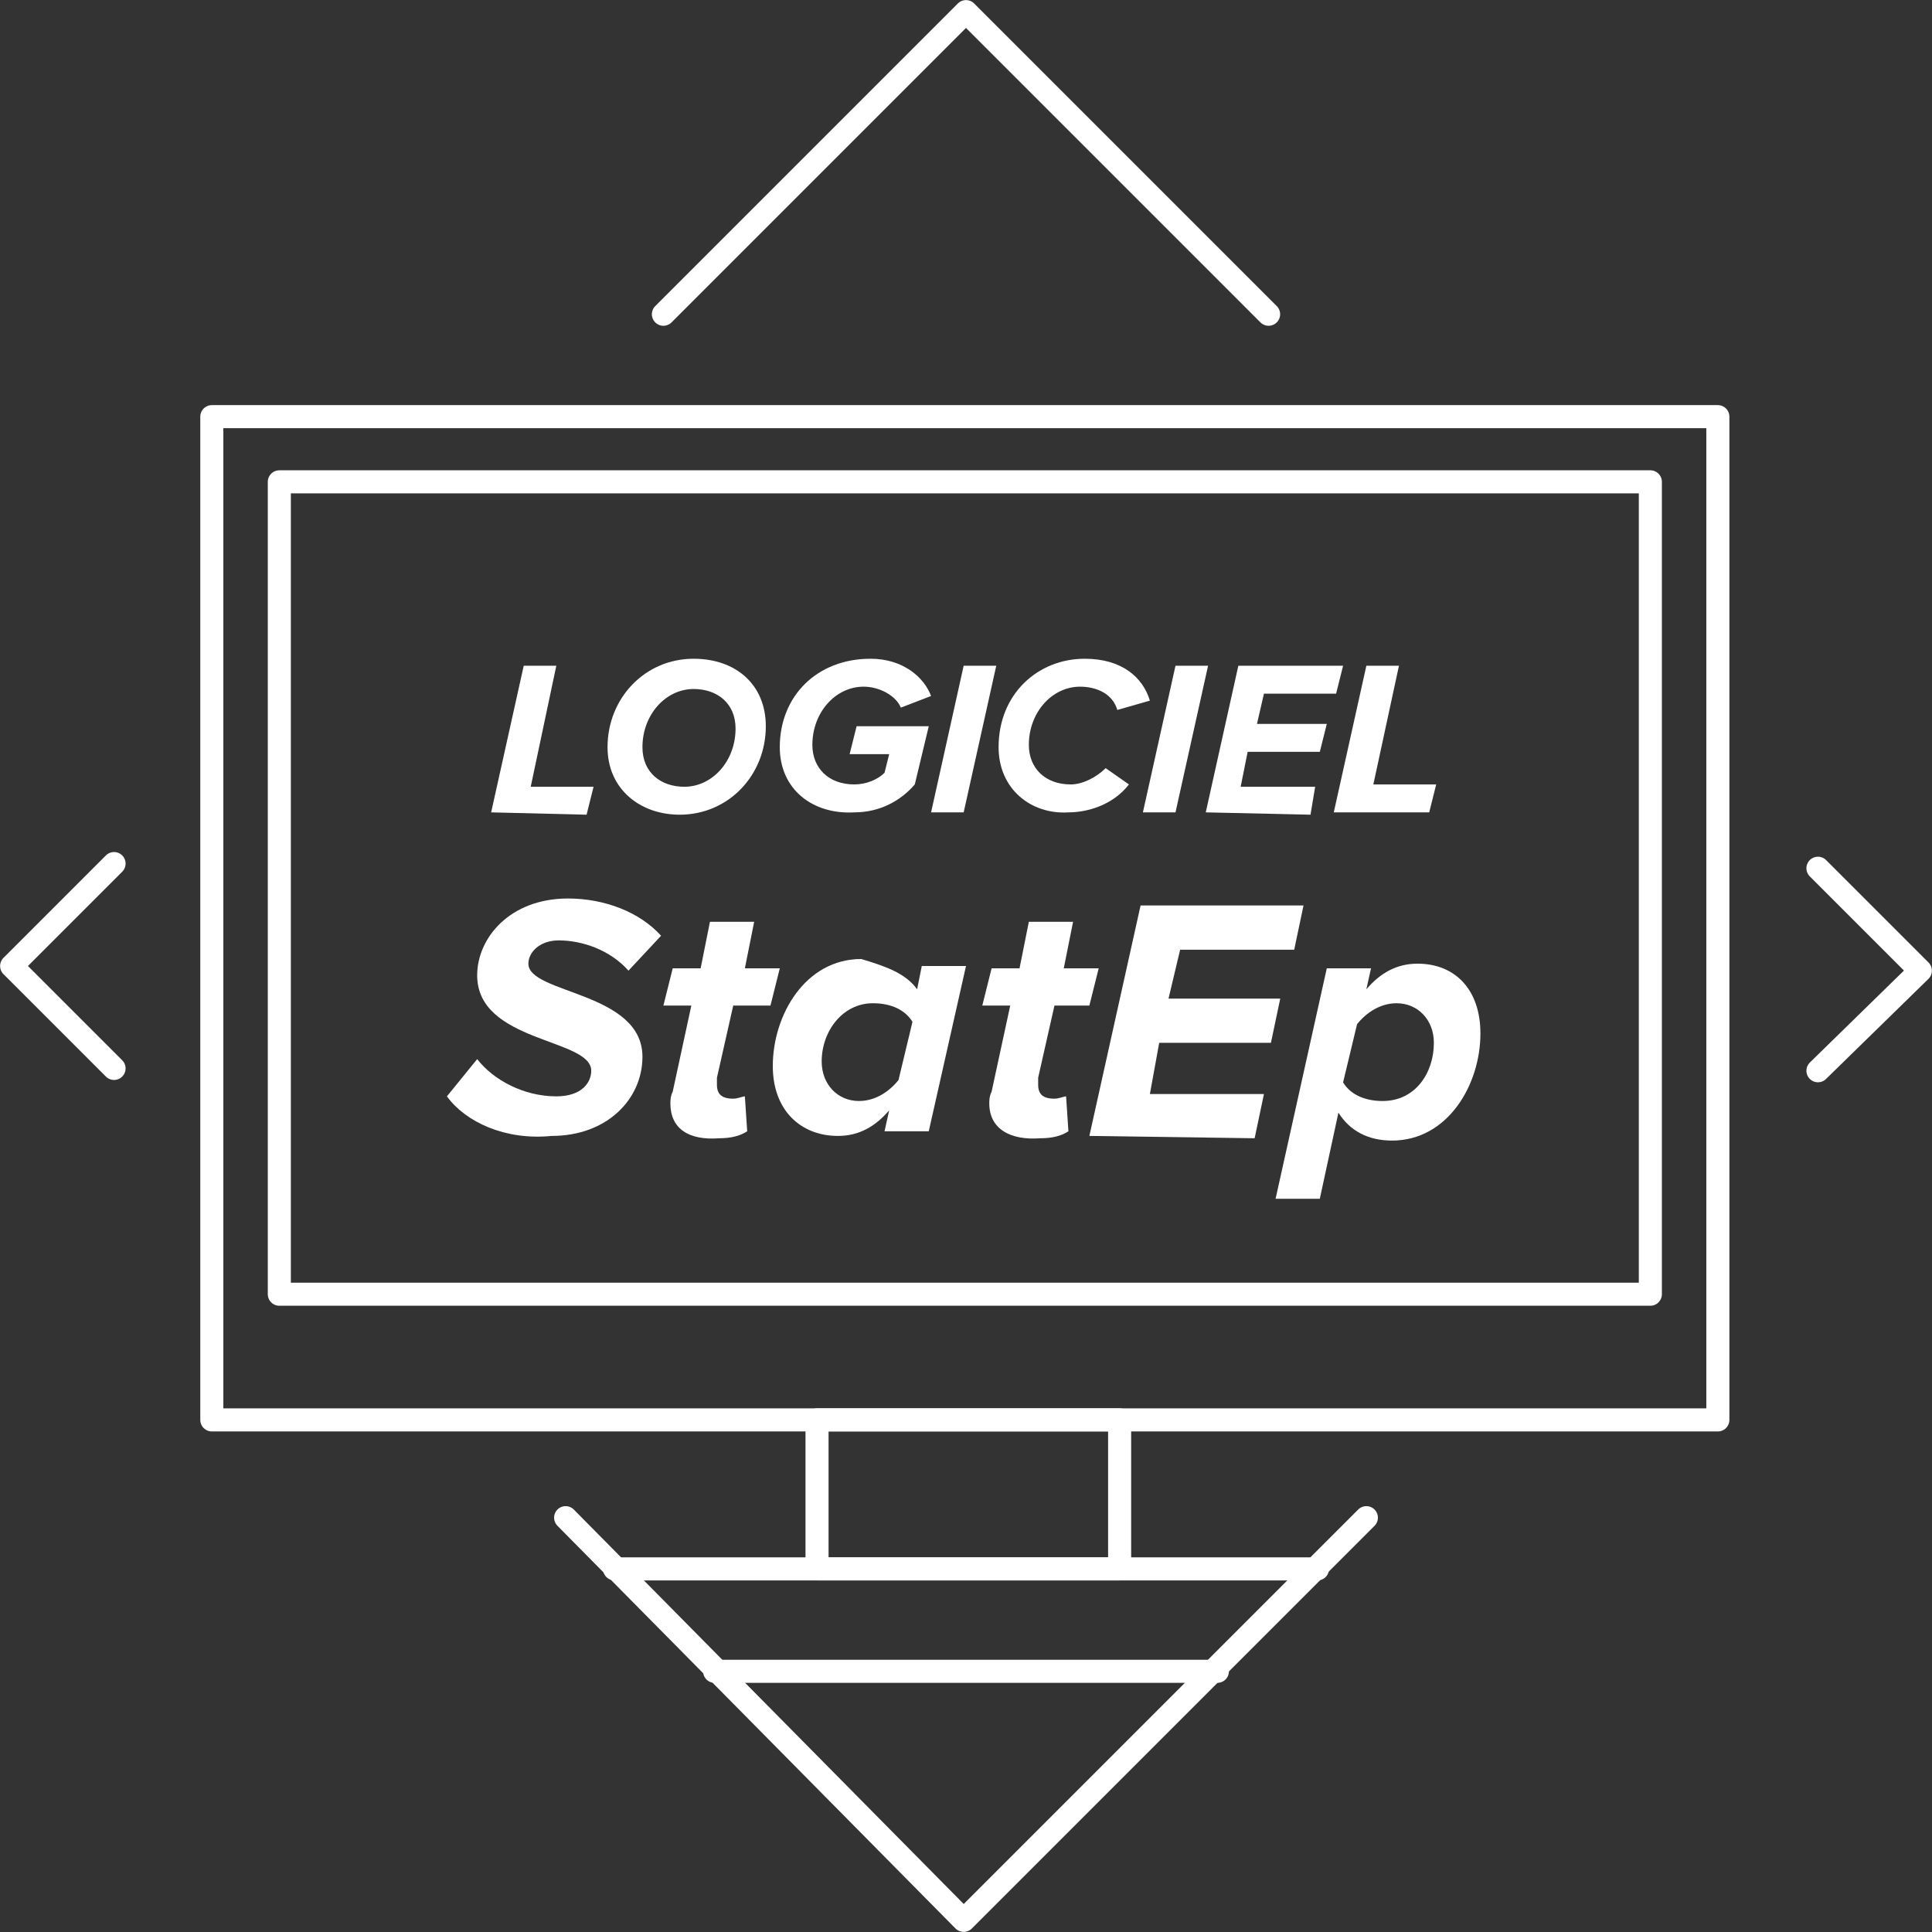
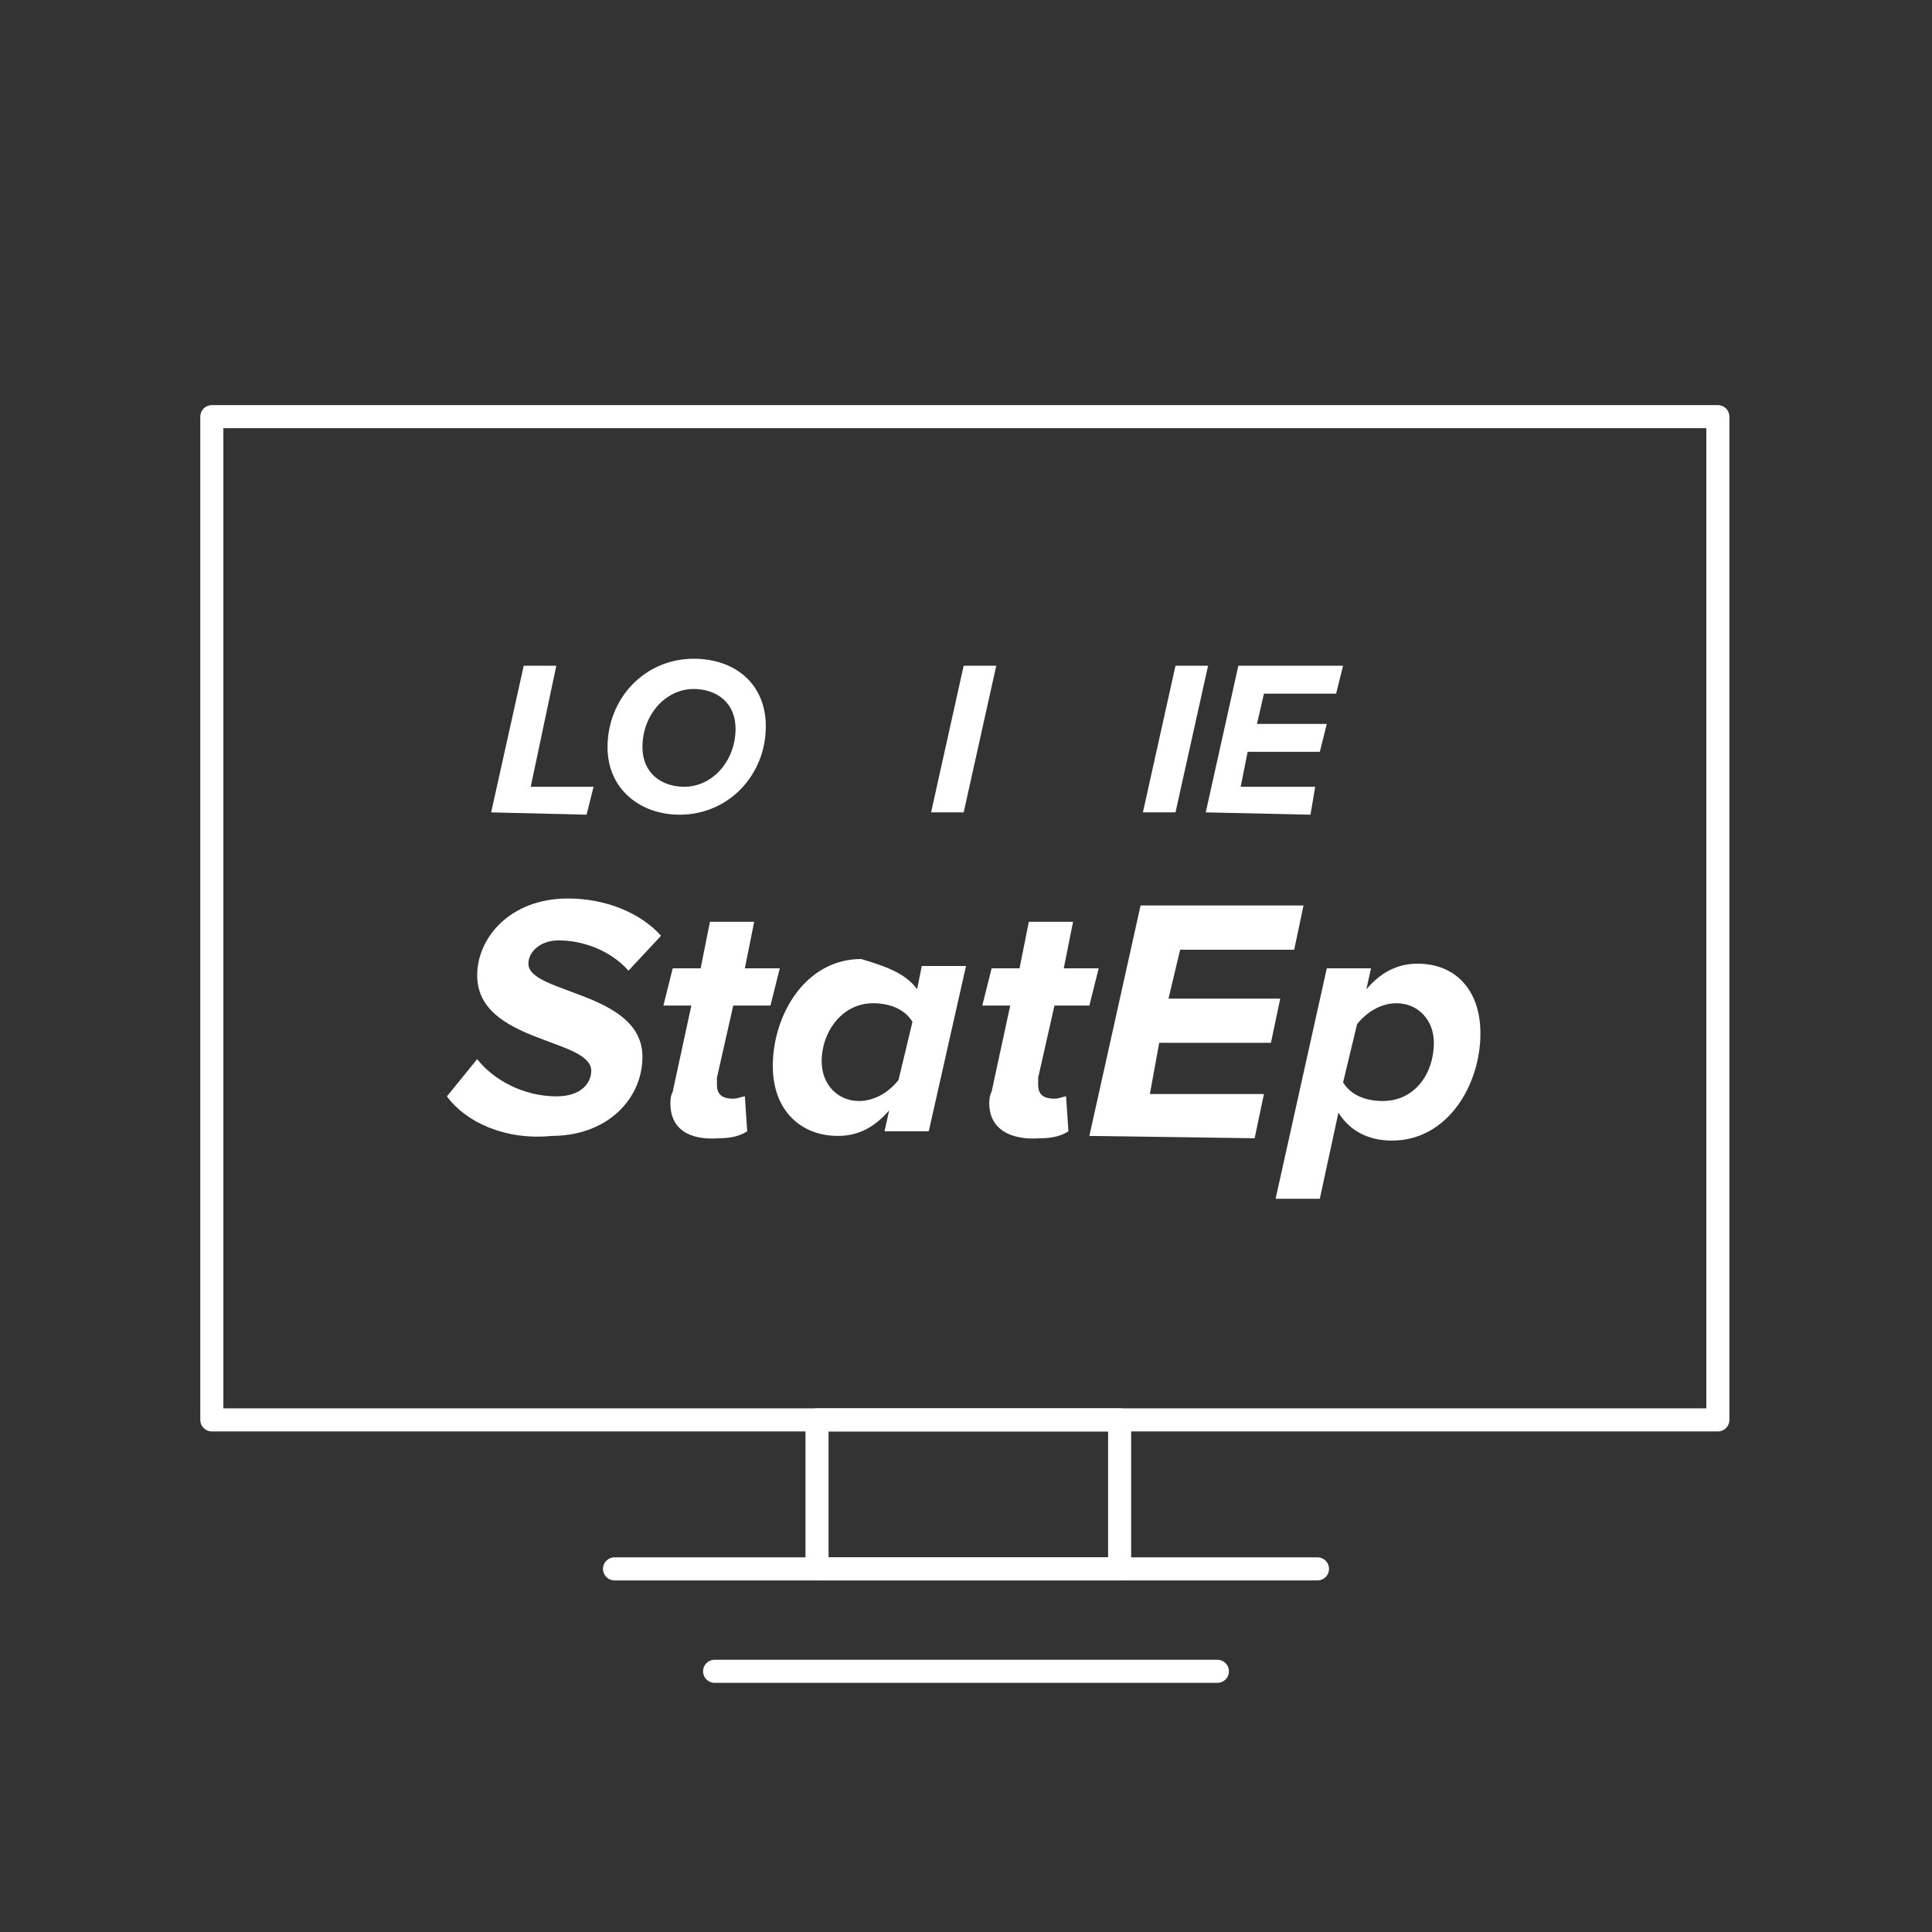
<svg xmlns="http://www.w3.org/2000/svg" version="1.1" id="Calque_1" x="0px" y="0px" viewBox="0 0 83 83" style="enable-background:new 0 0 83 83;" xml:space="preserve">
  <rect x="0" y="0" width="83" height="83" fill="#333333" stroke="none" />
  <style type="text/css">
	.st0{fill:none;stroke:#FFFFFF;stroke-width:0.991;stroke-linecap:round;stroke-linejoin:round;stroke-miterlimit:10;}
	.st1{fill:#FFFFFF;}
</style>
  <g>
    <g>
      <g>
        <g>
          <g>
            <g>
-               <path class="st0" d="M4.9,45.9l-4.4-4.4l4.4-4.4 M58.7,65.2l-3.9,3.9l-3.7,3.7l-9.7,9.7L24.3,65.2 M78.1,37.3l4.4,4.4L78.1,46         M28.5,13.5l13-13l13,13" />
-             </g>
+               </g>
          </g>
        </g>
        <rect x="9.1" y="17.9" class="st0" width="64.7" height="43.1" />
        <line class="st0" x1="26.4" y1="67.4" x2="56.6" y2="67.4" />
        <line class="st0" x1="30.7" y1="71.8" x2="52.3" y2="71.8" />
        <rect x="35.1" y="61" class="st0" width="13" height="6.4" />
      </g>
-       <rect x="12" y="20.7" class="st0" width="58.9" height="34.9" />
    </g>
    <g>
      <path class="st1" d="M21.1,34.9l1.4-6.3h1.4l-1.1,5.2h2.7l-0.3,1.2L21.1,34.9L21.1,34.9z" />
      <path class="st1" d="M26.1,32.1c0-2.1,1.6-3.8,3.7-3.8c1.8,0,3.1,1.1,3.1,2.9c0,2.1-1.6,3.8-3.7,3.8C27.5,35,26.1,33.9,26.1,32.1z     M31.6,31.3c0-1.1-0.8-1.7-1.8-1.7c-1.2,0-2.2,1.1-2.2,2.5c0,1.1,0.8,1.7,1.8,1.7C30.6,33.8,31.6,32.7,31.6,31.3z" />
-       <path class="st1" d="M33.5,32.1c0-2.2,1.6-3.8,3.9-3.8c1.4,0,2.3,0.8,2.6,1.6l-1.3,0.5c-0.2-0.5-0.9-0.9-1.6-0.9    c-1.2,0-2.2,1.1-2.2,2.5c0,1,0.7,1.7,1.8,1.7c0.5,0,1-0.2,1.3-0.5l0.2-0.8h-1.7l0.3-1.2h3.1l-0.6,2.5c-0.6,0.7-1.5,1.2-2.6,1.2    C34.9,35,33.5,33.9,33.5,32.1z" />
      <path class="st1" d="M40,34.9l1.4-6.3h1.4l-1.4,6.3H40z" />
-       <path class="st1" d="M42.9,32.1c0-2.3,1.7-3.8,3.7-3.8c1.6,0,2.5,0.8,2.8,1.8L48,30.5c-0.2-0.7-0.9-1-1.6-1    c-1.2,0-2.2,1.1-2.2,2.5c0,1,0.7,1.7,1.8,1.7c0.5,0,1.1-0.3,1.5-0.7l1,0.7c-0.7,0.9-1.8,1.2-2.6,1.2C44.3,35,42.9,33.9,42.9,32.1z    " />
      <path class="st1" d="M49.1,34.9l1.4-6.3h1.4l-1.4,6.3H49.1z" />
      <path class="st1" d="M51.8,34.9l1.4-6.3h4.5l-0.3,1.2h-3.1L54,31.1H57l-0.3,1.2h-3.1l-0.3,1.5h3.2L56.3,35L51.8,34.9L51.8,34.9z" />
-       <path class="st1" d="M57.3,34.9l1.4-6.3h1.4L59,33.7h2.7l-0.3,1.2L57.3,34.9L57.3,34.9z" />
      <path class="st1" d="M19.2,47.1l1.3-1.6c0.7,0.9,2,1.6,3.4,1.6c1.1,0,1.5-0.6,1.5-1.1c0-1.4-4.9-1.2-4.9-4.1    c0-1.6,1.4-3.3,3.9-3.3c1.6,0,3.1,0.6,4,1.6L27,41.7c-0.8-0.9-2-1.3-3-1.3c-0.8,0-1.3,0.5-1.3,1c0,1.3,4.9,1.2,4.9,4    c0,1.8-1.5,3.4-3.9,3.4C21.7,49,20,48.2,19.2,47.1z" />
      <path class="st1" d="M28.8,47.4c0-0.1,0-0.3,0.1-0.5l0.8-3.7h-1.2l0.4-1.6h1.2l0.4-2h1.9l-0.4,2h1.5l-0.4,1.6h-1.6l-0.7,3.1    c0,0.1,0,0.2,0,0.3c0,0.4,0.2,0.6,0.7,0.6c0.2,0,0.4-0.1,0.5-0.1l0.1,1.5c-0.3,0.2-0.7,0.3-1.2,0.3C29.6,49,28.8,48.5,28.8,47.4z" />
      <path class="st1" d="M39.4,42.5l0.2-1h1.9l-1.6,7.1H38l0.2-0.9c-0.6,0.7-1.3,1.1-2.2,1.1c-1.6,0-2.8-1.1-2.8-3    c0-2.2,1.4-4.6,3.8-4.6C38,41.5,38.9,41.8,39.4,42.5z M35.3,45.6c0,1,0.7,1.7,1.6,1.7c0.7,0,1.3-0.4,1.7-0.9l0.6-2.5    c-0.3-0.5-0.9-0.8-1.7-0.8C36.2,43.1,35.3,44.3,35.3,45.6z" />
      <path class="st1" d="M42.5,47.4c0-0.1,0-0.3,0.1-0.5l0.8-3.7h-1.2l0.4-1.6h1.2l0.4-2h1.9l-0.4,2h1.5l-0.4,1.6h-1.5l-0.7,3.1    c0,0.1,0,0.2,0,0.3c0,0.4,0.2,0.6,0.7,0.6c0.2,0,0.4-0.1,0.5-0.1l0.1,1.5c-0.3,0.2-0.7,0.3-1.2,0.3C43.4,49,42.5,48.5,42.5,47.4z" />
      <path class="st1" d="M46.8,48.8l2.2-9.9h7l-0.4,1.9h-4.9l-0.5,2.1h4.8l-0.4,1.9h-4.8L49.4,47h4.9l-0.4,1.9L46.8,48.8L46.8,48.8z" />
      <path class="st1" d="M57.5,47.8l-0.8,3.7h-1.9l2.2-9.9h1.9l-0.2,0.9c0.6-0.7,1.3-1.1,2.2-1.1c1.6,0,2.7,1.1,2.7,3    c0,2.2-1.4,4.6-3.8,4.6C58.8,49,58,48.6,57.5,47.8z M61.6,44.8c0-1-0.7-1.7-1.6-1.7c-0.7,0-1.3,0.4-1.7,0.9l-0.6,2.5    c0.3,0.5,0.9,0.8,1.7,0.8C60.8,47.3,61.6,46.1,61.6,44.8z" />
    </g>
  </g>
</svg>